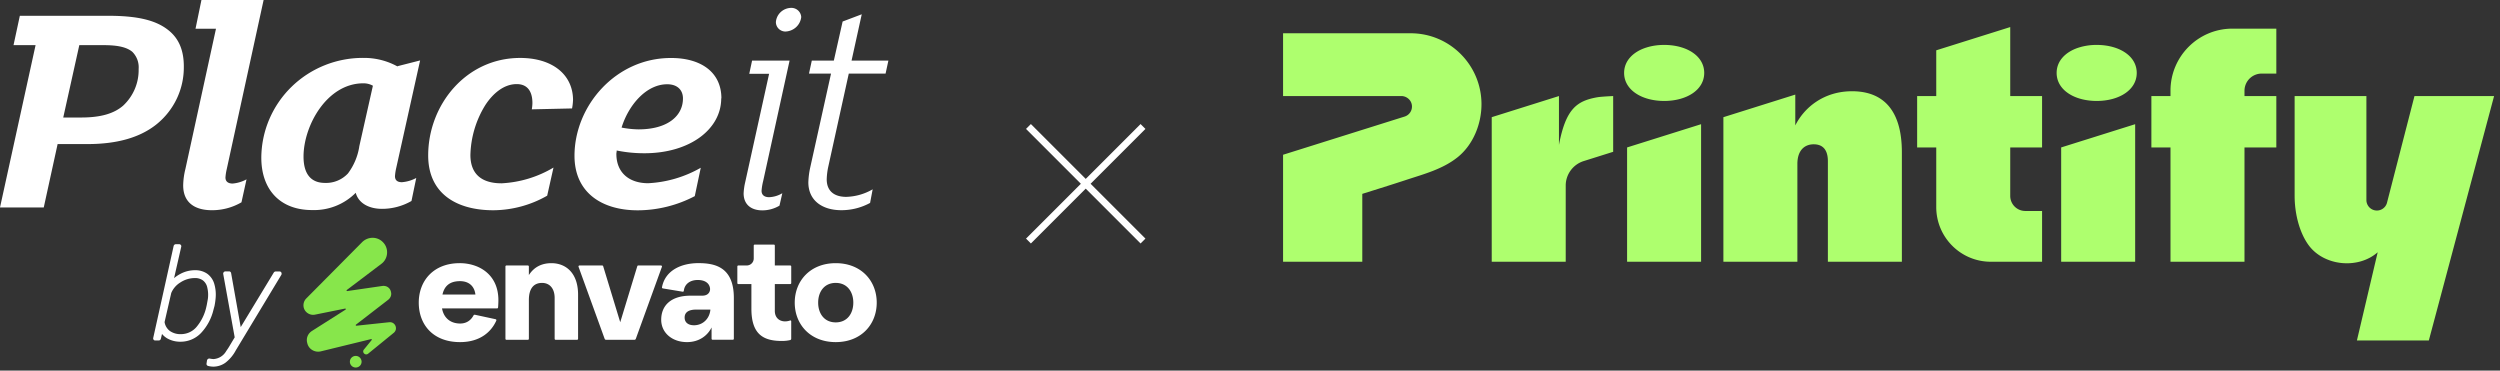
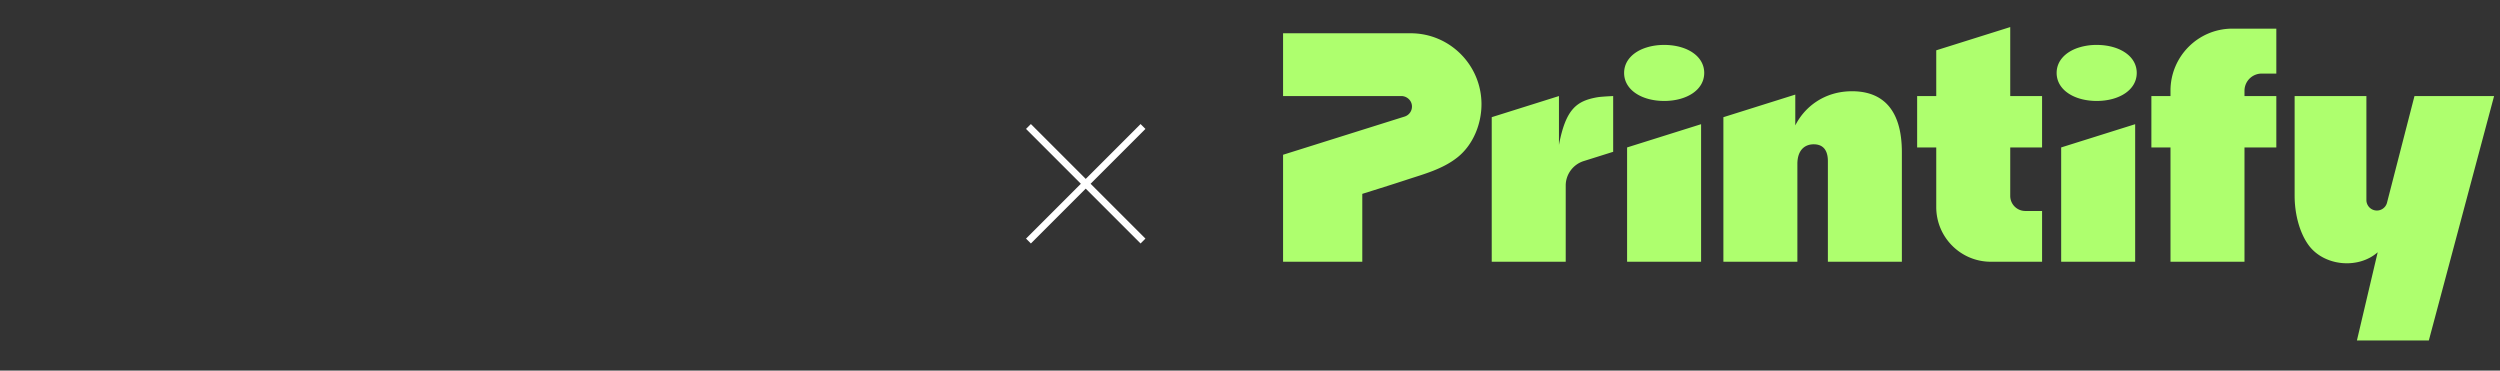
<svg xmlns="http://www.w3.org/2000/svg" fill="none" viewBox="0 0 371 55">
  <rect x="0" y="0" width="371" height="55" fill="#333333" stroke="none" />
-   <path fill-rule="evenodd" clip-rule="evenodd" d="M126.374 8.989h5.464l-.419 1.937h-5.462l-3.038 13.797c-.137.62-.215 1.253-.234 1.888 0 1.747 1.12 2.603 2.896 2.603a8.211 8.211 0 003.922-1.122l-.382 2.021a8.888 8.888 0 01-4.258 1.08c-2.896 0-4.904-1.48-4.904-4.133a11.93 11.93 0 01.278-2.203l3.086-13.93h-3.271l.419-1.936h3.27l1.304-5.797 2.838-1.074-1.511 6.871.002-.002zm-14.763 0h5.563l-3.923 17.888a8.326 8.326 0 00-.235 1.438c0 .582.377.948 1.12.948a4.108 4.108 0 001.959-.59l-.42 1.845a5.01 5.01 0 01-2.519.701c-1.823 0-2.803-.988-2.803-2.518.026-.56.105-1.117.234-1.664l3.547-16.084h-2.945l.419-1.964h.003zm7.293-6.47a2.395 2.395 0 01-.763 1.512c-.43.396-.991.626-1.58.648-.376 0-.737-.147-1.004-.411a1.397 1.397 0 01-.415-.993 2.262 2.262 0 01.712-1.479 2.32 2.32 0 011.53-.626c.381-.015.753.117 1.036.368.284.252.456.603.482.98h.002zm-17.553 12.09c0-1.214-.795-2.105-2.335-2.105-3.127 0-5.745 3.102-6.775 6.428a14.14 14.14 0 002.526.267c4.299-.007 6.584-1.986 6.584-4.59zm5.677 0c0 4.54-4.626 8.133-11.401 8.133a20.301 20.301 0 01-4.108-.407c0 .183-.05.364-.05.498 0 2.808 1.916 4.357 4.719 4.357a17.465 17.465 0 007.805-2.294l-.888 4.21a18.343 18.343 0 01-8.456 2.105c-5.37 0-9.394-2.653-9.394-8.092 0-7.417 6.122-14.512 14.295-14.512 4.327-.02 7.506 2.001 7.506 6h-.028v.002zm-21.994.269a7.69 7.69 0 01-.142 1.214l-5.974.134a5.76 5.76 0 00.093-.94c0-1.48-.561-2.805-2.335-2.805-1.915 0-3.547 1.404-4.675 3.145a14.723 14.723 0 00-2.193 7.367c0 2.808 1.632 4.21 4.626 4.21a16.666 16.666 0 007.704-2.337l-.937 4.176a16.303 16.303 0 01-7.988 2.16c-5.462 0-9.67-2.47-9.67-8.132 0-7.508 5.612-14.471 13.643-14.471 4.724-.006 7.854 2.42 7.854 6.28h-.006v-.001zm-31.725 6.875l2.029-9.031a2.848 2.848 0 00-1.419-.358c-5.421 0-8.875 6.315-8.875 10.87 0 2.56 1.079 3.91 3.179 3.91a4.431 4.431 0 003.413-1.405 8.955 8.955 0 001.681-3.986h-.008zm5.674-11.929l3.362-.856L58.8 24.925a7.708 7.708 0 00-.185 1.215c0 .582.326.899 1.03.899a5.397 5.397 0 002.127-.63l-.709 3.417a8.756 8.756 0 01-4.392 1.165c-1.872 0-3.462-.807-3.88-2.38a8.687 8.687 0 01-2.972 1.956 8.744 8.744 0 01-3.519.605c-4.675 0-7.521-2.968-7.521-7.774a14.757 14.757 0 011.19-5.712 14.892 14.892 0 013.317-4.824A15.091 15.091 0 0148.22 9.67a15.193 15.193 0 015.795-1.076 10.233 10.233 0 015.002 1.284l-.035-.049.002-.004zM29.896 0h9.224l-5.477 25.124a7.706 7.706 0 00-.185 1.214c0 .582.37.9 1.07.9a5.246 5.246 0 002.057-.625l-.752 3.411a8.671 8.671 0 01-4.392 1.172c-2.47 0-4.256-1.08-4.256-3.684.015-.818.125-1.634.327-2.429l4.54-20.822h-3.037l.879-4.259.002-.002zm-9.323 10.252a3.257 3.257 0 00-.185-1.382 3.256 3.256 0 00-.752-1.18c-.845-.702-2.192-.99-4.256-.99h-3.611L9.385 17.438h2.674c2.986 0 4.903-.625 6.208-1.754a7.243 7.243 0 001.737-2.473 7.168 7.168 0 00.57-2.958zm6.705-.379a10.796 10.796 0 01-1.036 4.756 10.906 10.906 0 01-3.03 3.832c-2.475 1.973-5.88 2.92-10.229 2.92H8.55l-2.057 9.404H0L5.28 6.7H2.007l.937-4.357H16.07c4.108 0 6.917.581 8.826 2.062 1.588 1.214 2.384 2.968 2.384 5.467h-.002zm-.428 39.714a2.718 2.718 0 01-1.644-.473 2.031 2.031 0 01-.783-1.319l.99-4.314a3.36 3.36 0 011.37-1.575 3.917 3.917 0 012.144-.641c.425-.017.844.106 1.19.351.338.269.568.648.647 1.07a4.65 4.65 0 01.084 1.67l-.167.916-.04.173a6.932 6.932 0 01-1.493 3.091 3.02 3.02 0 01-2.298 1.05zm4.99-4.225c.074-.375.128-.752.16-1.134a5.609 5.609 0 00-.2-2.094 2.821 2.821 0 00-1.055-1.517 3.08 3.08 0 00-1.8-.518c-.754 0-1.495.184-2.16.537-.341.177-.66.392-.952.64l1.062-4.654a.3.3 0 00.005-.138.303.303 0 00-.06-.124.31.31 0 00-.246-.121h-.492a.344.344 0 00-.335.268L22.738 50.15a.32.32 0 00.058.264.316.316 0 00.11.088c.043.019.09.03.137.028h.499a.335.335 0 00.331-.262l.168-.71c.225.275.503.505.814.68a3.908 3.908 0 001.941.473 4.191 4.191 0 003.023-1.28 7.575 7.575 0 001.863-3.471l.162-.595-.005-.002zm9.921-4.917a.31.31 0 00-.118-.118.331.331 0 00-.16-.042h-.558a.35.35 0 00-.299.166l-4.905 8.092-1.425-8.022a.311.311 0 00-.31-.25h-.524a.34.34 0 00-.258.121.349.349 0 00-.07.127.321.321 0 00-.007.143l1.702 9.398-.888 1.485-.38.569a2.34 2.34 0 01-1.883 1.172 3.583 3.583 0 01-.563-.077.329.329 0 00-.254.064.35.35 0 00-.142.217l-.07.46a.309.309 0 00.226.352c.266.072.539.108.816.108a3.1 3.1 0 001.76-.581A5.655 5.655 0 0035 51.979l6.75-11.19a.333.333 0 000-.327" fill="#fff" />
-   <path d="M68.206 39.053c2.91 0 5.756 1.7 5.756 5.49 0 .301-.017.768-.05 1.096a.15.15 0 01-.148.132h-8.166c.239 1.357 1.195 2.24 2.694 2.24.995 0 1.629-.546 1.973-1.196a.204.204 0 01.228-.104l3.054.66a.15.15 0 01.105.207c-.713 1.602-2.338 3.191-5.382 3.191-3.998 0-6.126-2.584-6.126-5.857 0-3.272 2.216-5.857 6.062-5.857v-.002zm2.345 4.651c-.153-1.29-1.021-1.981-2.281-1.981-1.65 0-2.347.84-2.607 1.981h4.888zm4.456 6.573v-10.73a.15.15 0 01.15-.149h3.177a.15.15 0 01.15.15v1.274c.762-1.185 1.89-1.767 3.347-1.767 2.13 0 3.956 1.443 3.956 4.673v6.55a.15.15 0 01-.15.148h-3.178a.15.15 0 01-.15-.149v-6.053c0-1.442-.761-2.24-1.868-2.24-1.195 0-1.957.776-1.957 2.543v5.752a.15.15 0 01-.15.15h-3.177a.15.15 0 01-.15-.15v-.002zm10.988-10.879h3.37a.15.15 0 01.145.105l2.532 8.315 2.532-8.315a.15.15 0 01.144-.105h3.37c.104 0 .177.103.14.198l-3.875 10.692a.209.209 0 01-.198.136H89.93a.212.212 0 01-.198-.136l-3.876-10.691a.148.148 0 01.14-.199h-.002zm19.602 10.879v-1.683c-.544 1.12-1.761 2.175-3.65 2.175-2.195 0-3.824-1.378-3.824-3.317 0-2.045 1.37-3.575 4.368-3.575h1.739c.956 0 1.216-.688 1.13-1.142-.131-.776-.825-1.185-1.803-1.185-1.234 0-1.982.676-2.077 1.607a.15.15 0 01-.172.132l-2.947-.488a.148.148 0 01-.122-.173c.48-2.541 2.913-3.579 5.406-3.579s5.258.603 5.258 5.169v6.053a.15.15 0 01-.151.149h-3.003a.15.15 0 01-.15-.15l-.002.007zm-2.629-2.007c1.391 0 2.347-1.033 2.455-2.327h-2.107c-1.281 0-1.739.518-1.715 1.228.021.754.63 1.097 1.369 1.097l-.002.002zm6.453-6.264v-2.46a.15.15 0 01.15-.15h1.241c.576 0 1.042-.462 1.042-1.033v-1.92a.15.15 0 01.151-.149h2.828a.15.15 0 01.151.15v2.952h2.285a.15.15 0 01.15.15v2.46a.15.15 0 01-.15.15h-2.285v3.983c0 1.298 1.113 1.828 2.276 1.42a.117.117 0 01.157.11v2.595a.207.207 0 01-.159.203c-.301.07-.718.132-1.21.132-2.693 0-4.54-.906-4.54-4.781v-3.66h-1.937a.15.15 0 01-.15-.15v-.002zm20.685 2.906c0 3.23-2.302 5.857-6.083 5.857s-6.084-2.627-6.084-5.857c0-3.23 2.303-5.857 6.084-5.857 3.781 0 6.083 2.627 6.083 5.857zm-3.476 0c0-1.593-.89-2.93-2.607-2.93-1.718 0-2.608 1.337-2.608 2.93 0 1.594.89 2.93 2.608 2.93 1.717 0 2.607-1.336 2.607-2.93z" fill="#fff" />
-   <path d="M52.79 54.54c.48 0 .87-.385.87-.86a.865.865 0 00-.87-.861.865.865 0 00-.868.86c0 .476.39.861.869.861zm4.992-6.724l-4.894.52c-.09.009-.136-.104-.065-.157l4.791-3.697c.312-.251.51-.646.424-1.065-.084-.646-.621-1.066-1.3-.98l-5.205.756c-.092.013-.142-.102-.066-.158l5.159-3.903c1.018-.784 1.102-2.326.17-3.223-.85-.842-2.206-.814-3.055.027l-8.315 8.38a1.451 1.451 0 00-.367 1.261c.142.756.905 1.261 1.668 1.12l4.482-.905c.096-.019.15.109.066.162l-4.972 3.156c-.62.392-.904 1.093-.707 1.794.198.924 1.13 1.457 2.036 1.233l7.433-1.815c.084-.021.146.077.09.143l-1.16 1.42c-.312.393.197.925.62.616l3.818-3.11c.68-.56.226-1.654-.651-1.57v-.005z" fill="#87E64B" />
  <path d="M152.622 18.77l17 17m0-17l-17 17" stroke="#fff" stroke-width="1.021" />
  <path d="M237.078 14.428c-3.068.536-4.715 1.703-5.729 7.075v-7.25l-9.977 3.136V38.84h10.98V27.546a3.818 3.818 0 012.672-3.643l4.371-1.375v-8.273s-1.741.074-2.318.175l.001-.002zm37.75-.886c-4.06 0-7.011 2.29-8.407 5.07v-4.575l-10.67 3.354v21.45h10.98V24.347c0-2.157 1.175-2.933 2.419-2.933s2.107.689 2.107 2.511v14.918h10.98V22.59c0-6.091-2.639-9.05-7.409-9.05zm47.273-.083v.794h-2.836v7.627h2.836v16.963h10.981V21.88h4.725v-7.627h-4.725v-.774a2.556 2.556 0 012.552-2.56h2.173V4.25h-6.517c-5.076 0-9.189 4.123-9.189 9.21zm-80.64 25.384h10.981V18.43l-10.981 3.45v16.963zm10.093-30.771c-1.084-.895-2.726-1.406-4.591-1.406-.906 0-1.763.122-2.529.353l-.199.062c-1.915.634-3.216 1.966-3.216 3.741 0 .187.014.367.042.544.349 2.222 2.84 3.615 5.902 3.615 3.326 0 5.944-1.624 5.944-4.159 0-1.112-.504-2.048-1.353-2.75zm46.765-4.056l-10.98 3.45v6.786h-2.836v7.628h2.836v8.85c0 4.48 3.624 8.112 8.094 8.112h7.611v-7.533h-2.492a2.236 2.236 0 01-2.233-2.239v-7.19h4.725v-7.627h-4.725V4.016zm17.421 4.056c-1.083-.895-2.727-1.406-4.592-1.406a8.79 8.79 0 00-2.528.353l-.199.062c-1.916.634-3.216 1.966-3.216 3.741 0 .187.014.367.043.544.348 2.222 2.84 3.615 5.9 3.615 3.328 0 5.944-1.624 5.944-4.159 0-1.112-.502-2.048-1.352-2.75zm-9.862 30.771h10.98V18.43l-10.98 3.45v16.963zm52.431-24.591l-4.096 15.9a1.555 1.555 0 01-3.039-.467V14.252h-10.651v14.793c0 2.793.767 5.535 2.066 7.323 2.279 3.13 7.37 3.616 10.26 1.066l-3.083 13.09h10.672l9.684-36.27-11.813-.002zM209.34 4.938h-18.933v9.314h17.532c.808 0 1.516.601 1.59 1.41a1.557 1.557 0 01-1.081 1.635l-18.041 5.67V38.84h11.757V28.77c2.163-.68 4.328-1.352 6.481-2.061 2.652-.875 5.44-1.596 7.664-3.375 2.309-1.85 3.543-4.934 3.543-7.861 0-5.82-4.706-10.535-10.512-10.535z" fill="#AEFF6E" />
</svg>